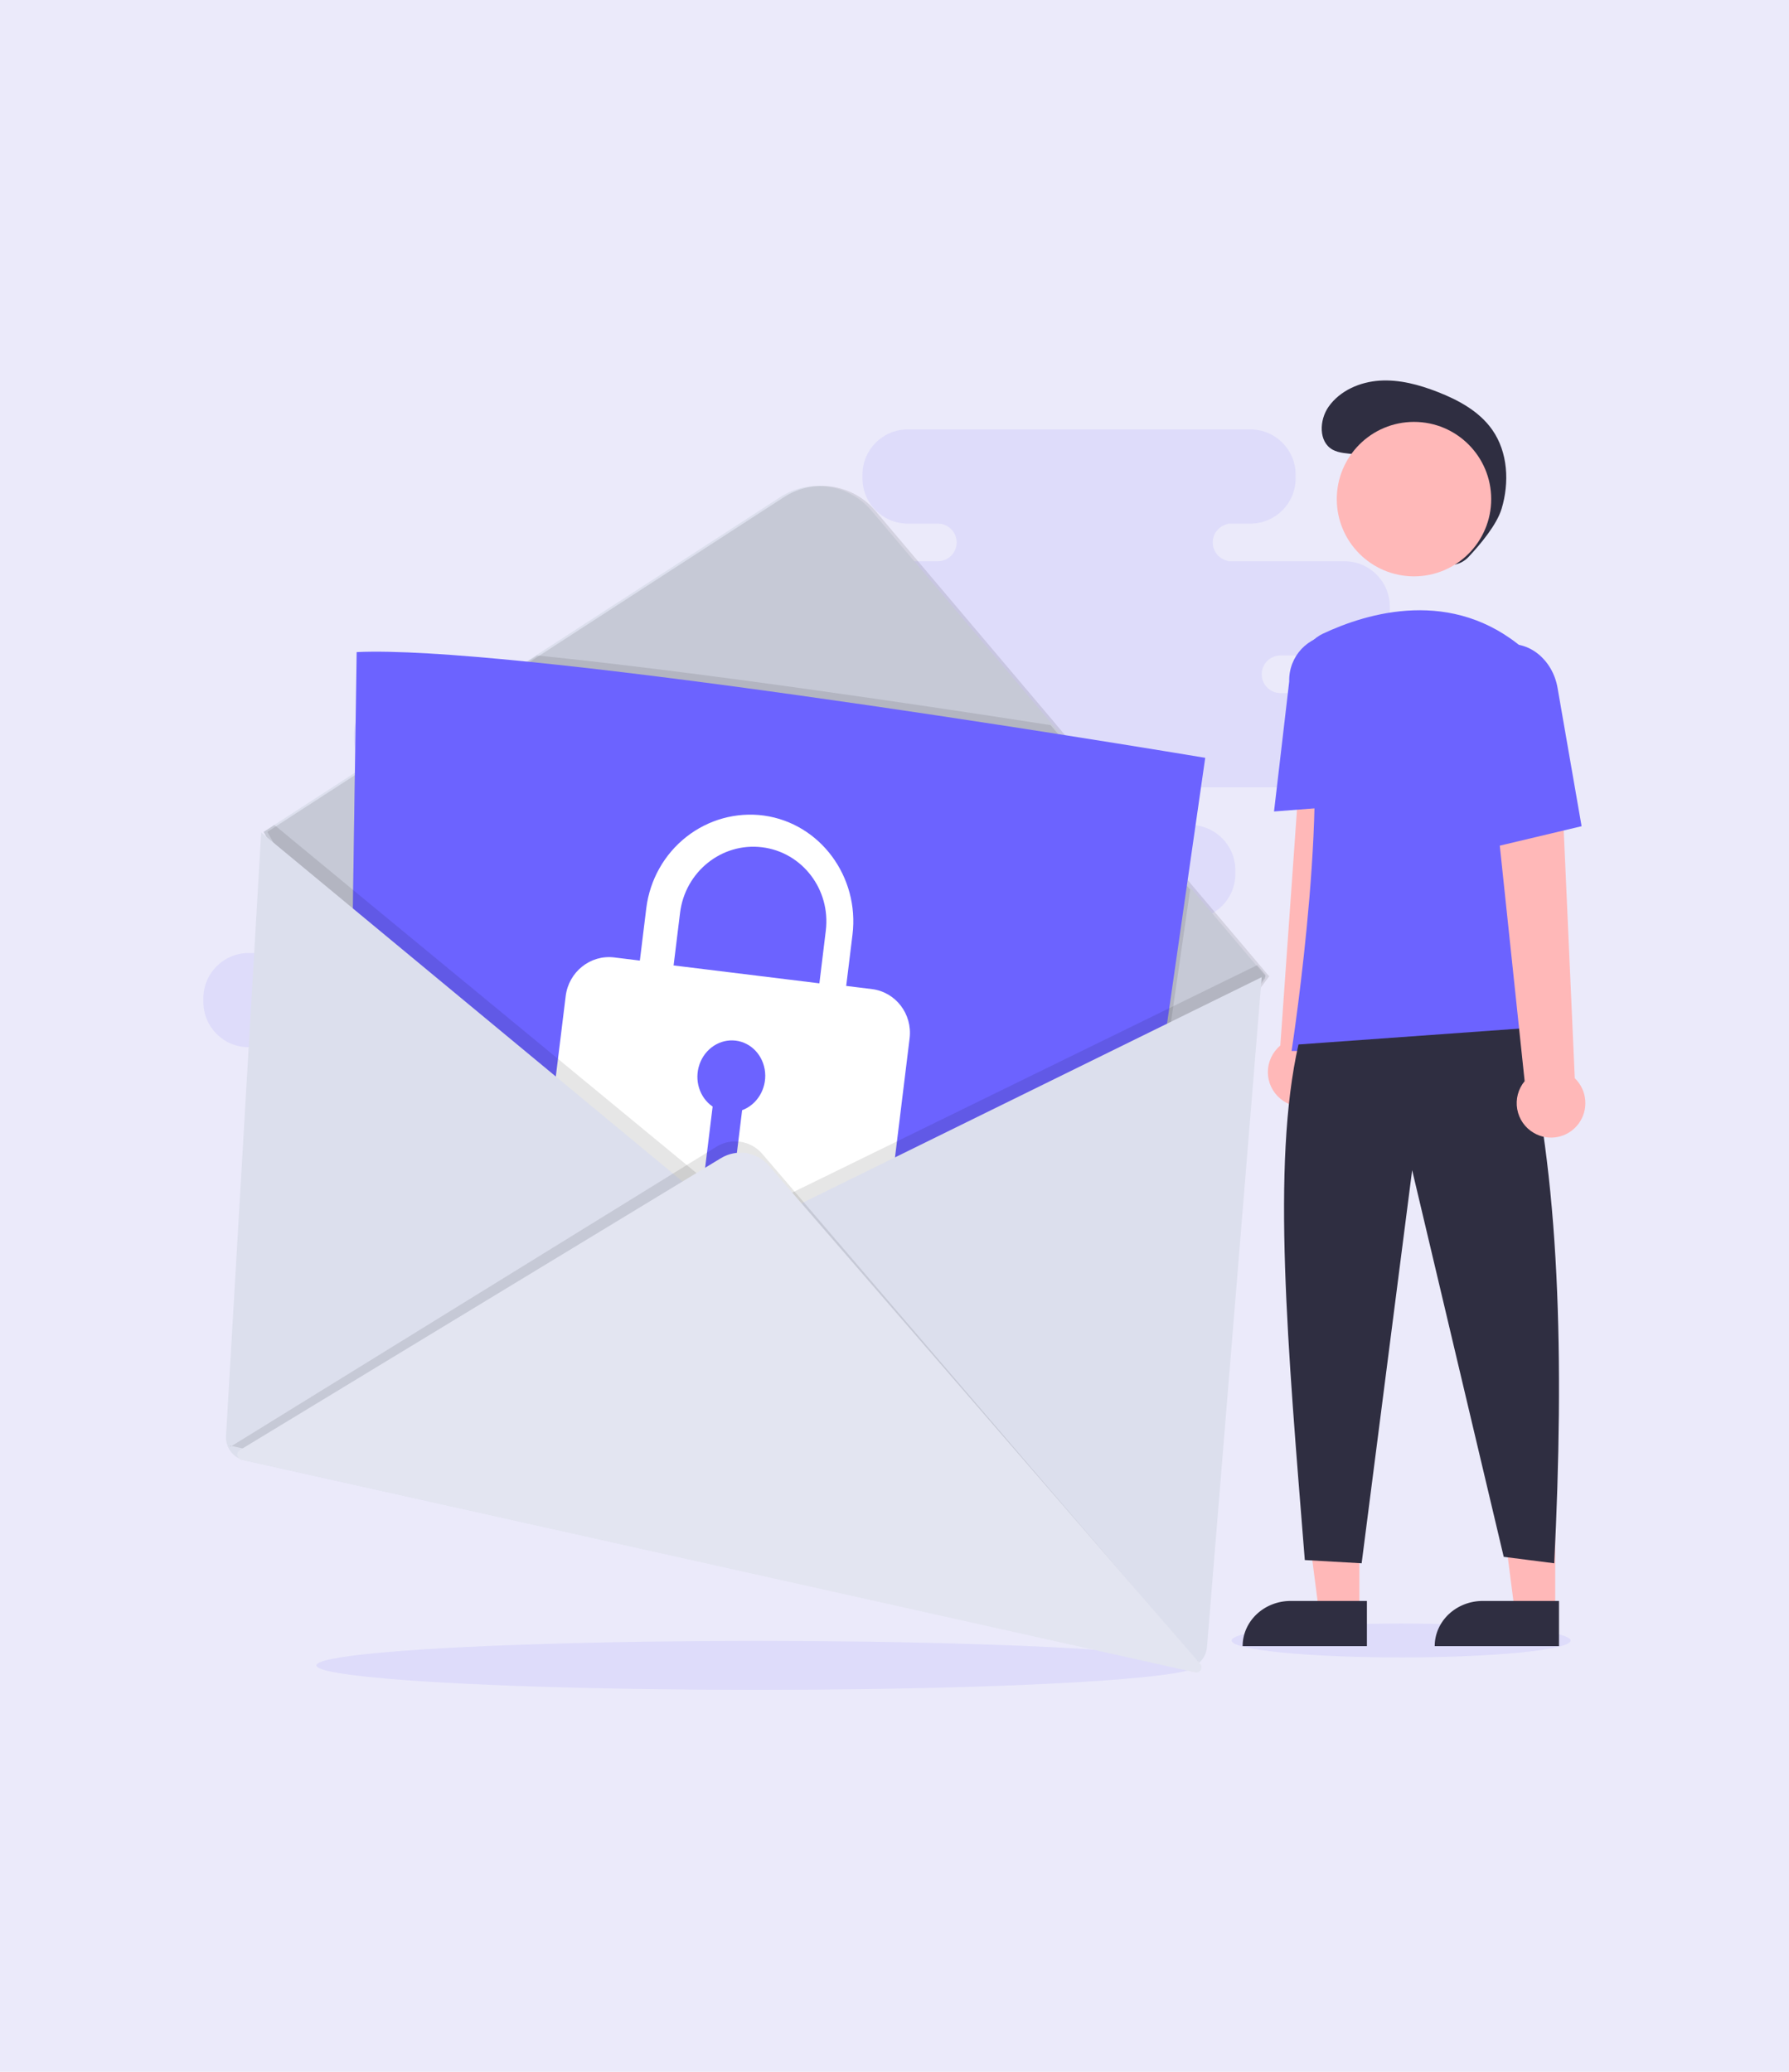
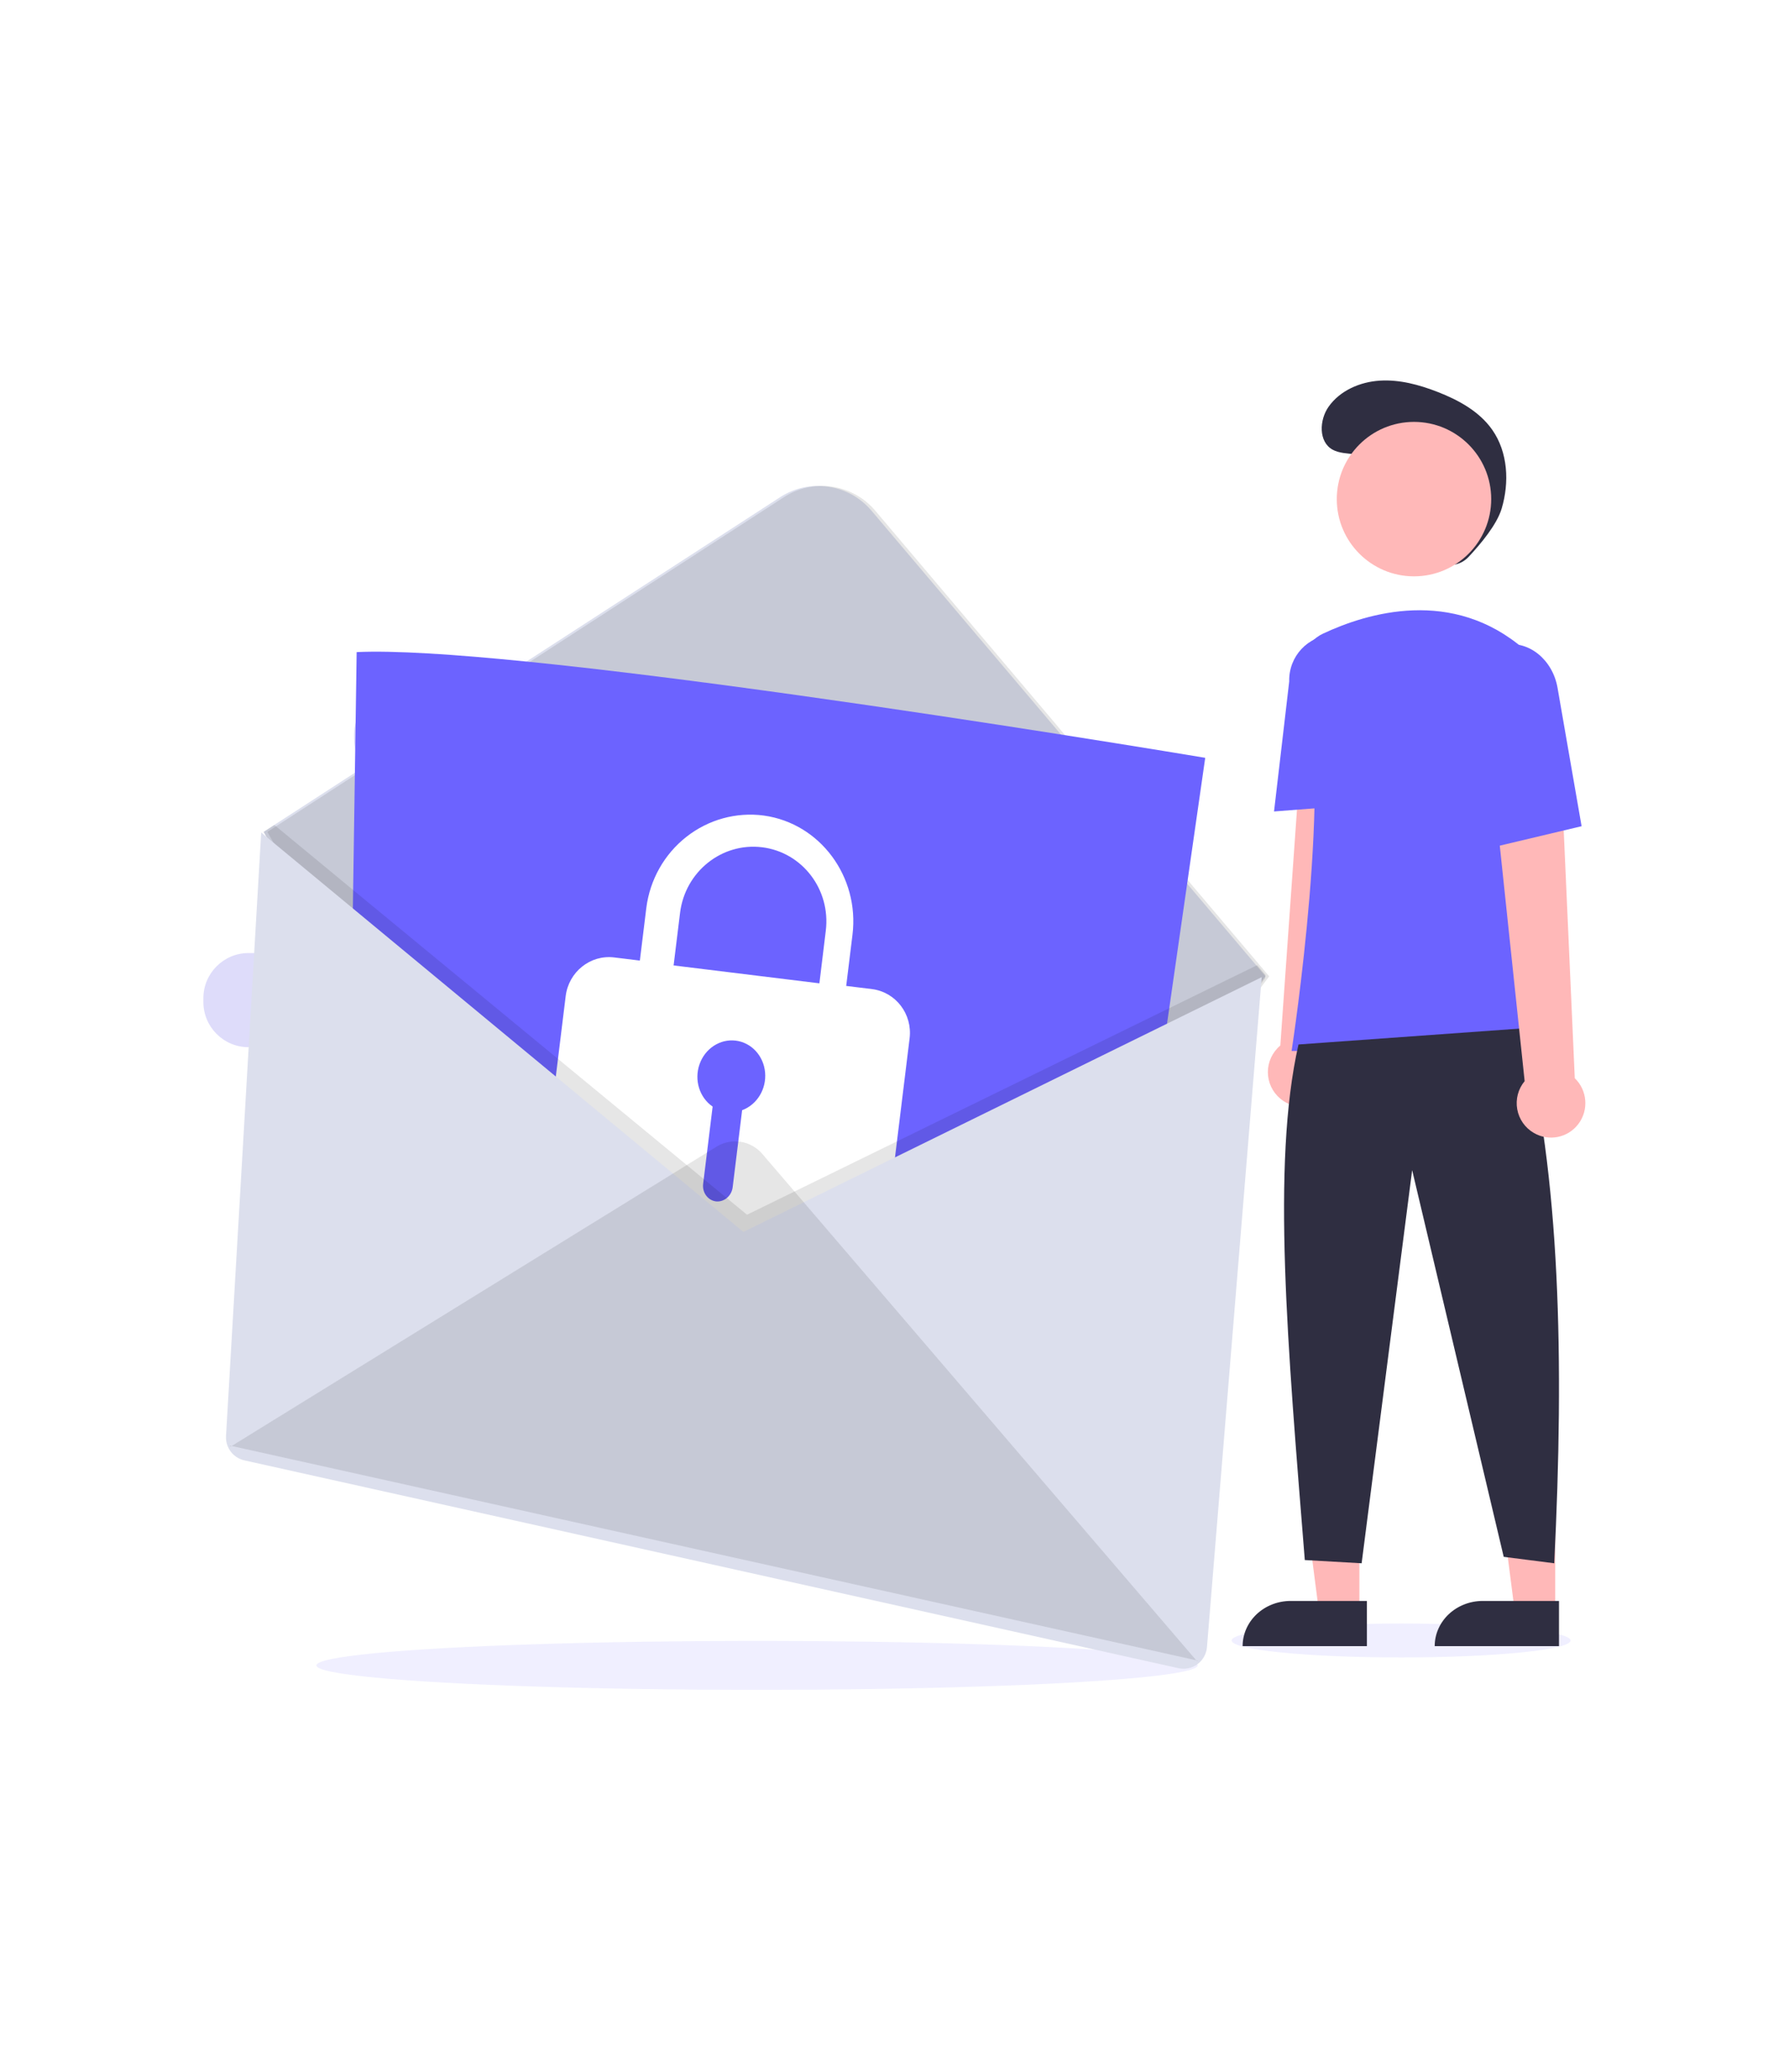
<svg xmlns="http://www.w3.org/2000/svg" width="475px" height="550px" viewBox="0 0 475 550" version="1.1">
  <title>Group 2</title>
  <g id="Page-1" stroke="none" stroke-width="1" fill="none" fill-rule="evenodd">
    <g id="Group-2">
-       <rect id="Rectangle" fill="#EBEAFA" x="0" y="0" width="475" height="550" />
      <g id="wa2nndxgvhif5zqrecgx" transform="translate(54, 101)" fill-rule="nonzero">
        <g id="Group" transform="translate(0, 13)" fill="#DEDCFA">
          <path d="M166,129 C163.311,129 161.118,131.122 161.005,133.783 L161,134 C161,136.689 163.122,138.882 165.783,138.995 L166,139 L172,139 C178.627,139 184,144.373 184,151 L184,152 C184,158.627 178.627,164 172,164 L130,164 C127.311,164 125.118,166.122 125.005,168.783 L125,169 C125,171.689 127.122,173.882 129.783,173.995 L130,174 L142,174 C148.627,174 154,179.373 154,186 L154,187 C154,193.627 148.627,199 142,199 L52,199 C45.373,199 40,193.627 40,187 L40,186 C40,180.054 44.325,175.118 50,174.166 L50,174 L53,174 C55.689,174 57.882,171.878 57.995,169.217 L58,169 C58,166.311 55.878,164.118 53.217,164.005 L53,164 L31,164 C24.373,164 19,158.627 19,152 L19,151 C19,144.373 24.373,139 31,139 L40,139 L40,138.9 C42.283,138.436 44,136.419 44,134 C44,131.581 42.283,129.564 40,129.1 L40,129 L12,129 C5.373,129 0,123.627 0,117 L0,116 C0,109.373 5.373,104 12,104 L75,104 C77.761,104 80,101.761 80,99 C80,96.311 77.878,94.118 75.217,94.005 L75,94 L67,94 C60.373,94 55,88.627 55,82 L55,81 C55,74.373 60.373,69 67,69 L158,69 C164.627,69 170,74.373 170,81 L170,82 C170,88.627 164.627,94 158,94 L151.999,94 L151.999,94.1 C149.718,94.563 148,96.581 148,99 C148,101.419 149.718,103.437 152,103.9 L151.999,104 L183,104 C189.627,104 195,109.373 195,116 L195,117 C195,123.627 189.627,129 183,129 L166,129 Z" id="Path" transform="translate(97.5, 134) scale(-1, 1) rotate(-180) translate(-97.5, -134) " />
-           <path d="M286,60 C283.311,60 281.118,62.122 281.005,64.783 L281,65 C281,67.689 283.122,69.882 285.783,69.995 L286,70 L292,70 C298.627,70 304,75.373 304,82 L304,83 C304,89.627 298.627,95 292,95 L250,95 C247.311,95 245.118,97.122 245.005,99.783 L245,100 C245,102.689 247.122,104.882 249.783,104.995 L250,105 L262,105 C268.627,105 274,110.373 274,117 L274,118 C274,124.627 268.627,130 262,130 L172,130 C165.373,130 160,124.627 160,118 L160,117 C160,111.054 164.325,106.118 170,105.166 L170,105 L173,105 C175.689,105 177.882,102.878 177.995,100.217 L178,100 C178,97.311 175.878,95.118 173.217,95.005 L173,95 L151,95 C144.373,95 139,89.627 139,83 L139,82 C139,75.373 144.373,70 151,70 L160,70 L160,69.9 C162.283,69.436 164,67.419 164,65 C164,62.581 162.283,60.564 160,60.1 L160,60 L132,60 C125.373,60 120,54.627 120,48 L120,47 C120,40.373 125.373,35 132,35 L195,35 C197.761,35 200,32.761 200,30 C200,27.311 197.878,25.118 195.217,25.005 L195,25 L187,25 C180.373,25 175,19.627 175,13 L175,12 C175,5.373 180.373,0 187,0 L278,0 C284.627,0 290,5.373 290,12 L290,13 C290,19.627 284.627,25 278,25 L271.999,25 L271.999,25.1 C269.718,25.563 268,27.581 268,30 C268,32.419 269.718,34.437 272,34.9 L271.999,35 L303,35 C309.627,35 315,40.373 315,47 L315,48 C315,54.627 309.627,60 303,60 L286,60 Z" id="Path" />
        </g>
        <g id="Group" transform="translate(5.999, 28)">
          <ellipse id="Oval" fill="#6C63FF" opacity="0.1" cx="141.001" cy="313.108" rx="117" ry="6.5" />
          <ellipse id="Oval" fill="#6C63FF" opacity="0.1" cx="312.001" cy="306.5" rx="45" ry="4.5" />
          <path d="M147.152,2.972 L10.001,91.828 L99.505,253.032 C100.351,254.556 101.795,255.657 103.491,256.069 L184.588,275.824 C187.451,276.516 190.41,275.117 191.689,272.467 L231.915,189.011 L276.001,130.16 L171.382,6.56 C165.359,-0.552 154.982,-2.089 147.152,2.972 Z" id="Path" fill="#DCDFED" />
          <path d="M277.001,130.158 L276.613,130.682 L250.789,165.156 L250.322,165.779 L232.916,189.015 L198.511,260.4 L197.546,262.396 L192.69,272.466 C191.41,275.121 188.445,276.52 185.578,275.823 L104.483,256.059 C102.787,255.648 101.342,254.546 100.497,253.022 L92.7,239 L91.3,236.476 L35.01,135.059 L34.528,134.195 L11.001,91.829 L13.844,89.986 L35.394,76.029 L35.891,75.705 L81.271,46.305 L84.135,44.451 L148.145,2.98 C155.975,-2.09 166.36,-0.556 172.385,6.562 L220.109,62.963 L222.207,65.477 L256.847,106.398 L257.035,106.623 L274.452,127.193 L276.644,129.786 L277.001,130.158 L277.001,130.158 Z" id="Path" fill="#000000" opacity="0.1" />
-           <path d="M256.001,107.123 L251.762,136.427 L250.485,145.27 L249.754,164.108 L249.696,165.578 L245.894,264.006 C245.82,265.855 244.925,267.576 243.452,268.704 C241.979,269.833 240.078,270.253 238.263,269.851 L197.277,260.746 L196.835,260.646 L91.719,237.303 L89.789,236.874 L32.001,224.034 L33.326,135.537 L33.368,132.58 L33.768,105.794 L34.21,76.229 L79.713,46.852 L82.585,45 C124.791,49.307 180.922,57.59 218.948,63.498 L221.052,66.009 L255.759,106.899 L256.001,107.123 Z" id="Path" fill="#000000" opacity="0.1" />
          <path d="M260.001,72.177 L255.039,106.732 L250.491,138.376 L249.221,147.203 L248.494,166.051 L244.656,266.003 C244.582,267.853 243.693,269.574 242.228,270.703 C240.764,271.833 238.874,272.253 237.07,271.851 L195.881,262.641 L91.373,239.286 L32.001,226.009 L33.361,134.507 L33.758,107.706 L34.223,76.356 L34.699,44.11 C44.517,43.644 60.673,44.696 79.96,46.638 C123.146,50.978 182.016,59.758 220.507,65.806 C244.076,69.507 260.001,72.177 260.001,72.177 Z" id="Path" fill="#6C63FF" />
          <path d="M169.505,129.229 L162.595,129.229 L162.595,115.534 C162.595,100.082 150.518,87.236 135.371,87.002 C127.993,86.922 120.891,89.851 115.638,95.137 C110.386,100.422 107.42,107.628 107.397,115.155 L107.397,129.229 L100.501,129.229 C94.157,129.249 89.02,134.489 89,140.961 L89,197.267 C89.02,203.739 94.157,208.98 100.5,209 L169.504,209 C175.847,208.98 180.984,203.738 181,197.267 L181,140.961 C180.983,134.491 175.847,129.249 169.504,129.229 L169.505,129.229 Z M139.189,165.352 L139.189,185.906 C139.203,188.165 137.563,190.048 135.439,190.212 C134.36,190.266 133.307,189.849 132.525,189.057 C131.743,188.266 131.3,187.169 131.3,186.023 L131.3,165.342 C127.534,163.393 125.534,158.946 126.476,154.615 C127.419,150.285 131.055,147.217 135.245,147.217 C139.435,147.217 143.071,150.285 144.013,154.615 C144.956,158.945 142.956,163.393 139.189,165.342 L139.189,165.352 Z M155.446,129.414 L116.446,129.414 L116.446,115.347 C116.446,104.338 125.173,95.414 135.938,95.414 C146.703,95.414 155.431,104.338 155.431,115.347 L155.446,129.414 Z" id="Shape" fill="#FFFFFF" transform="translate(135, 148) rotate(7) translate(-135, -148) " />
          <path d="M273.817,127.208 L251.621,138.064 L138.343,193.47 L33.95,107.423 L12.847,90 L10.001,91.843 L33.557,134.21 L32.191,225.735 L91.821,239.015 L99.613,253.035 C100.458,254.559 101.906,255.661 103.603,256.072 L184.798,275.826 C187.663,276.514 190.622,275.116 191.903,272.469 L196.765,262.399 L238.132,271.609 C239.944,272.012 241.842,271.591 243.312,270.462 C244.784,269.332 245.677,267.61 245.751,265.76 L249.605,165.783 L275.927,130.696 L276.001,129.811 L273.817,127.208 L273.817,127.208 Z" id="Path" fill="#000000" opacity="0.1" />
          <path d="M9.351,92 L0.011,252.212 C-0.167,255.274 1.899,258.015 4.888,258.682 L252.908,313.855 C254.668,314.241 256.508,313.847 257.956,312.775 C259.404,311.702 260.319,310.055 260.466,308.256 L275.001,130.404 L137.378,198.024 L9.351,92 Z" id="Path" fill="#DCDFED" />
          <path d="M1.516,254.862 L130.299,175.372 C134.236,172.982 139.321,173.779 142.34,177.257 L257.607,311.752 C258.025,312.234 258.23,311.888 257.607,311.752 L1.516,254.862 C0.783,254.7 0.877,255.244 1.516,254.862 Z" id="Path" fill="#000000" opacity="0.1" />
-           <path d="M3.671,255.958 L131.428,178.449 C135.597,175.92 140.974,176.769 144.168,180.463 L258.665,312.707 C259.053,313.158 259.111,313.809 258.807,314.322 C258.504,314.835 257.907,315.095 257.327,314.968 L4.085,258.493 C3.534,258.373 3.111,257.927 3.019,257.367 C2.928,256.807 3.186,256.249 3.671,255.957 L3.671,255.958 Z" id="Path" fill="#E3E5F1" />
        </g>
        <g id="Group" transform="translate(253.569, 0)">
          <polygon id="Path" fill="#FFB8B8" points="53.36 326 42.519 326 37.362 286 53.362 286.001" />
          <path d="M35.111,324 L55.361,324 L55.361,336 L22.361,336 C22.361,332.817 23.705,329.765 26.096,327.515 C28.487,325.265 31.73,324 35.112,324 L35.111,324 Z" id="Path" fill="#2F2E41" />
          <polygon id="Path" fill="#FFB8B8" points="105.36 326 94.519 326 89.362 286 105.362 286.001" />
          <path d="M86.111,324 L106.361,324 L106.361,336 L73.361,336 C73.361,332.817 74.705,329.765 77.096,327.515 C79.487,325.265 82.73,324 86.112,324 L86.111,324 Z" id="Path" fill="#2F2E41" />
          <g transform="translate(0, 64.672)" id="Path">
            <path d="M16.44,120.389 C14.903,118.137 14.448,115.324 15.197,112.706 C15.947,110.088 17.823,107.936 20.322,106.826 L56.194,8.493 L73.844,18.073 L32.887,112.044 C34.518,116.439 32.587,121.354 28.39,123.482 C24.194,125.612 19.06,124.282 16.44,120.389 Z" fill="#FFB8B8" transform="translate(44.344, 66.493) rotate(-16) translate(-44.344, -66.493) " />
-             <path d="M53.692,51.189 L25.121,45.331 L38.513,13.257 C40.183,6.789 46.716,2.906 53.121,4.577 C59.526,6.247 63.383,12.842 61.746,19.318 L53.691,51.189 L53.692,51.189 Z" fill="#6C63FF" transform="translate(43.621, 27.689) rotate(-16) translate(-43.621, -27.689) " />
+             <path d="M53.692,51.189 L25.121,45.331 L38.513,13.257 C40.183,6.789 46.716,2.906 53.121,4.577 C59.526,6.247 63.383,12.842 61.746,19.318 L53.691,51.189 Z" fill="#6C63FF" transform="translate(43.621, 27.689) rotate(-16) translate(-43.621, -27.689) " />
          </g>
          <path d="M98.736,178 L35.362,178 L35.438,177.507 C35.552,176.771 46.733,103.62 38.487,79.687 C36.773,74.817 39.013,69.44 43.681,67.222 C55.468,61.678 78.094,54.852 97.191,71.418 C102.888,76.442 105.887,83.85 105.286,91.417 L98.736,178 Z" id="Path" fill="#6C63FF" />
          <path d="M96.713,172 C106.701,210.816 107.791,260.168 105.096,314 L91.684,312.29 L67.374,209.639 L53.961,314 L38.871,313.145 C34.363,256.661 29.974,208.171 37.195,176.277 L96.713,172 Z M82.347,46.85 C78.436,51.019 71.172,48.781 70.662,43.087 C70.622,42.645 70.625,42.2 70.672,41.759 C70.934,39.236 72.391,36.946 72.042,34.283 C71.962,33.62 71.716,32.989 71.325,32.448 C68.208,28.273 60.892,34.316 57.95,30.536 C56.147,28.218 58.267,24.569 56.883,21.979 C55.056,18.559 49.645,20.246 46.253,18.374 C42.477,16.29 42.703,10.496 45.188,6.971 C48.218,2.672 53.531,0.379 58.78,0.048 C64.028,-0.282 69.24,1.137 74.138,3.047 C79.705,5.217 85.224,8.217 88.65,13.113 C92.816,19.068 93.217,27.073 91.133,34.037 C89.866,38.273 85.541,43.447 82.347,46.851 L82.347,46.85 Z" id="Shape" fill="#2F2E41" />
          <circle id="Oval" fill="#FFB8B8" cx="67.862" cy="31.5" r="20.5" />
          <path d="M99.681,199.757 C97.356,198.417 95.741,196.109 95.271,193.455 C94.801,190.802 95.522,188.075 97.242,186.009 L86.362,83 L106.03,83.904 L110.552,185.227 C113.884,188.434 114.306,193.642 111.532,197.349 C108.758,201.056 103.667,202.09 99.681,199.757 L99.681,199.757 Z" id="Path" fill="#FFB8B8" />
          <path d="M84.293,125 L82.595,85.68 C81.306,78.288 85.497,71.3 91.942,70.158 C98.388,69.02 104.682,74.147 105.977,81.593 L112.362,118.333 L84.293,125 Z" id="Path" fill="#6C63FF" />
        </g>
      </g>
    </g>
  </g>
</svg>